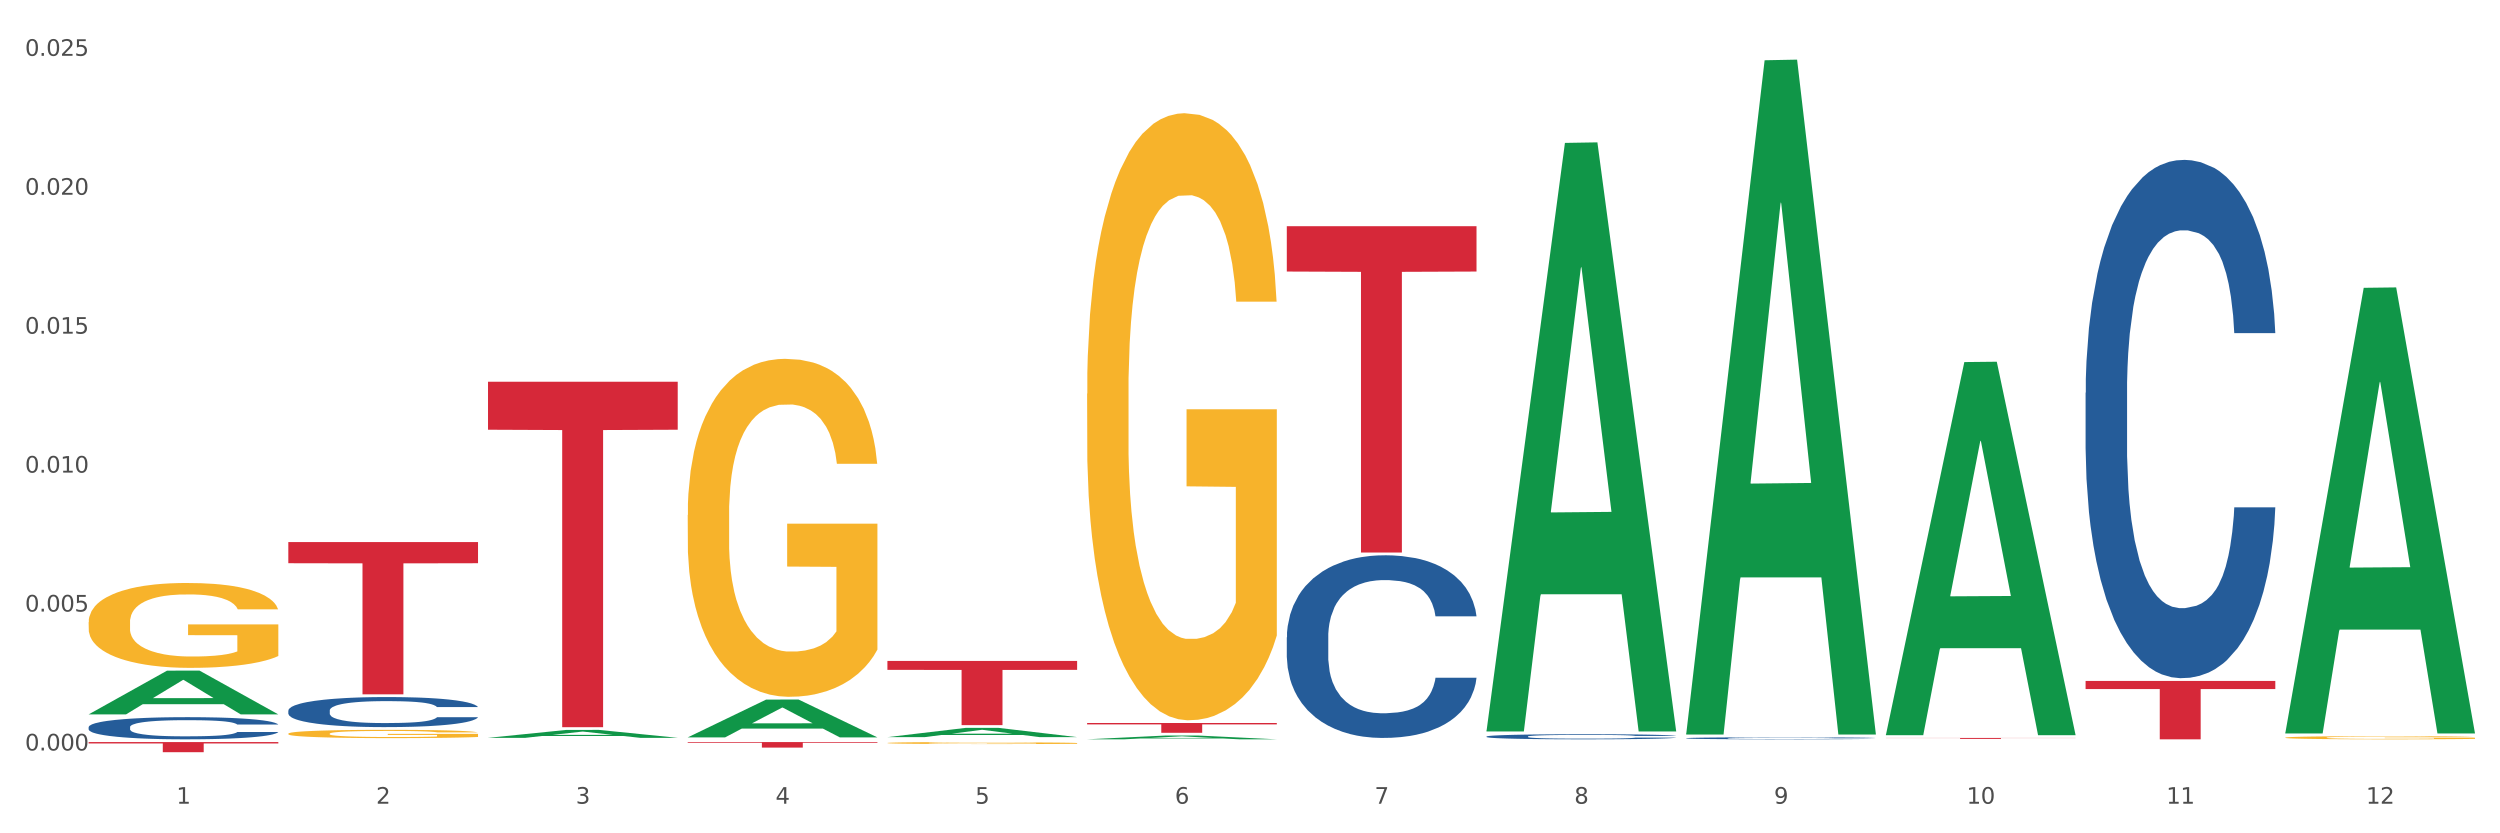
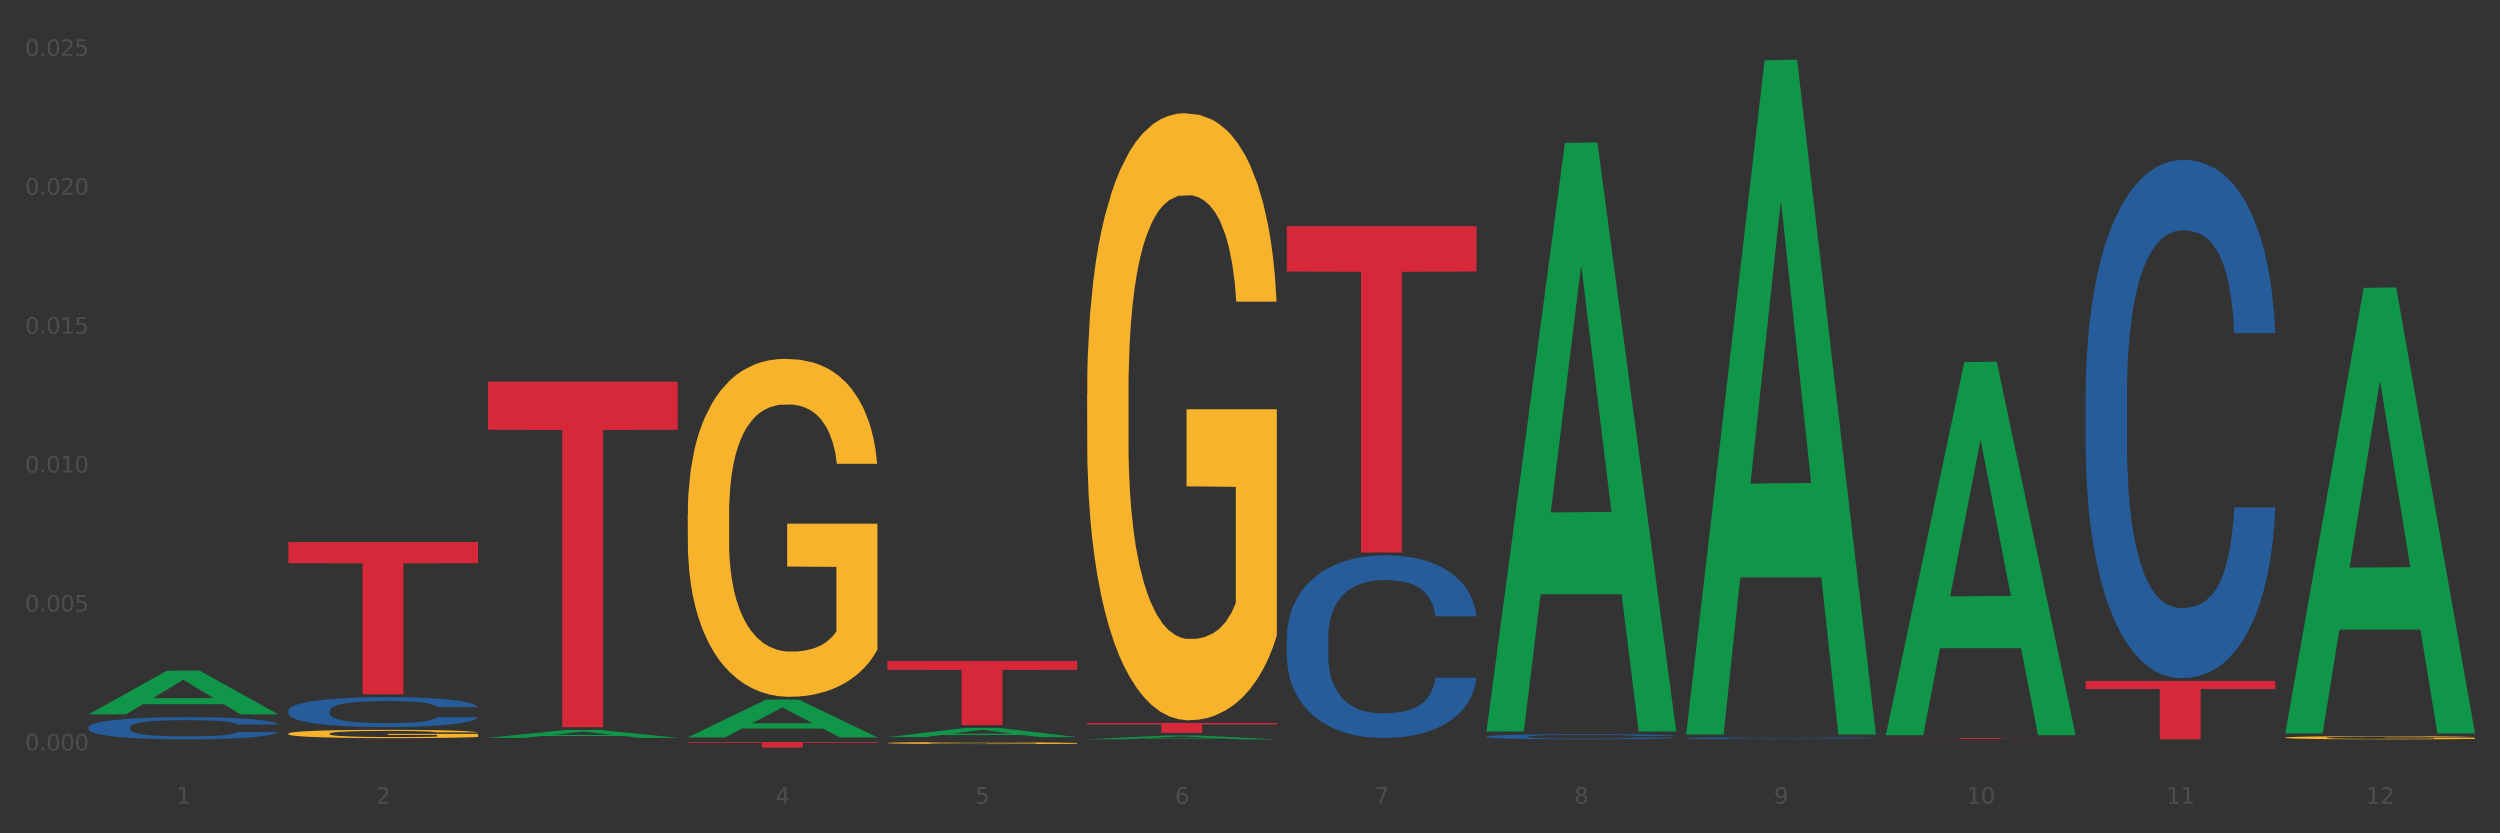
<svg xmlns="http://www.w3.org/2000/svg" xmlns:xlink="http://www.w3.org/1999/xlink" width="1080pt" height="360pt" viewBox="0 0 1080 360" version="1.1">
  <rect x="0" y="0" width="1080" height="360" fill="#333333" stroke="none" />
  <defs>
    <style type="text/css">*{stroke-linejoin: round; stroke-linecap: butt}</style>
  </defs>
  <g id="figure_1">
    <g id="patch_1">
-       <path d="M 0 360  L 1080 360  L 1080 0  L 0 0  z " style="fill: #ffffff; stroke: #ffffff; stroke-linejoin: miter" />
-     </g>
+       </g>
    <g id="axes_1">
      <g id="matplotlib.axis_1">
        <g id="xtick_1">
          <g id="text_1">
            <g style="fill: #4d4d4d" transform="translate(76.207 347.204) scale(0.096 -0.096)">
              <defs>
                <path id="DejaVuSans-31" d="M 794 531  L 1825 531  L 1825 4091  L 703 3866  L 703 4441  L 1819 4666  L 2450 4666  L 2450 531  L 3481 531  L 3481 0  L 794 0  L 794 531  z " transform="scale(0.016)" />
              </defs>
              <use xlink:href="#DejaVuSans-31" />
            </g>
          </g>
        </g>
        <g id="xtick_2">
          <g id="text_2">
            <g style="fill: #4d4d4d" transform="translate(162.476 347.204) scale(0.096 -0.096)">
              <defs>
                <path id="DejaVuSans-32" d="M 1228 531  L 3431 531  L 3431 0  L 469 0  L 469 531  Q 828 903 1448 1529  Q 2069 2156 2228 2338  Q 2531 2678 2651 2914  Q 2772 3150 2772 3378  Q 2772 3750 2511 3984  Q 2250 4219 1831 4219  Q 1534 4219 1204 4116  Q 875 4013 500 3803  L 500 4441  Q 881 4594 1212 4672  Q 1544 4750 1819 4750  Q 2544 4750 2975 4387  Q 3406 4025 3406 3419  Q 3406 3131 3298 2873  Q 3191 2616 2906 2266  Q 2828 2175 2409 1742  Q 1991 1309 1228 531  z " transform="scale(0.016)" />
              </defs>
              <use xlink:href="#DejaVuSans-32" />
            </g>
          </g>
        </g>
        <g id="xtick_3">
          <g id="text_3">
            <g style="fill: #4d4d4d" transform="translate(248.745 347.204) scale(0.096 -0.096)">
              <defs>
-                 <path id="DejaVuSans-33" d="M 2597 2516  Q 3050 2419 3304 2112  Q 3559 1806 3559 1356  Q 3559 666 3084 287  Q 2609 -91 1734 -91  Q 1441 -91 1130 -33  Q 819 25 488 141  L 488 750  Q 750 597 1062 519  Q 1375 441 1716 441  Q 2309 441 2620 675  Q 2931 909 2931 1356  Q 2931 1769 2642 2001  Q 2353 2234 1838 2234  L 1294 2234  L 1294 2753  L 1863 2753  Q 2328 2753 2575 2939  Q 2822 3125 2822 3475  Q 2822 3834 2567 4026  Q 2313 4219 1838 4219  Q 1578 4219 1281 4162  Q 984 4106 628 3988  L 628 4550  Q 988 4650 1302 4700  Q 1616 4750 1894 4750  Q 2613 4750 3031 4423  Q 3450 4097 3450 3541  Q 3450 3153 3228 2886  Q 3006 2619 2597 2516  z " transform="scale(0.016)" />
-               </defs>
+                 </defs>
              <use xlink:href="#DejaVuSans-33" />
            </g>
          </g>
        </g>
        <g id="xtick_4">
          <g id="text_4">
            <g style="fill: #4d4d4d" transform="translate(335.014 347.204) scale(0.096 -0.096)">
              <defs>
                <path id="DejaVuSans-34" d="M 2419 4116  L 825 1625  L 2419 1625  L 2419 4116  z M 2253 4666  L 3047 4666  L 3047 1625  L 3713 1625  L 3713 1100  L 3047 1100  L 3047 0  L 2419 0  L 2419 1100  L 313 1100  L 313 1709  L 2253 4666  z " transform="scale(0.016)" />
              </defs>
              <use xlink:href="#DejaVuSans-34" />
            </g>
          </g>
        </g>
        <g id="xtick_5">
          <g id="text_5">
            <g style="fill: #4d4d4d" transform="translate(421.284 347.204) scale(0.096 -0.096)">
              <defs>
                <path id="DejaVuSans-35" d="M 691 4666  L 3169 4666  L 3169 4134  L 1269 4134  L 1269 2991  Q 1406 3038 1543 3061  Q 1681 3084 1819 3084  Q 2600 3084 3056 2656  Q 3513 2228 3513 1497  Q 3513 744 3044 326  Q 2575 -91 1722 -91  Q 1428 -91 1123 -41  Q 819 9 494 109  L 494 744  Q 775 591 1075 516  Q 1375 441 1709 441  Q 2250 441 2565 725  Q 2881 1009 2881 1497  Q 2881 1984 2565 2268  Q 2250 2553 1709 2553  Q 1456 2553 1204 2497  Q 953 2441 691 2322  L 691 4666  z " transform="scale(0.016)" />
              </defs>
              <use xlink:href="#DejaVuSans-35" />
            </g>
          </g>
        </g>
        <g id="xtick_6">
          <g id="text_6">
            <g style="fill: #4d4d4d" transform="translate(507.553 347.204) scale(0.096 -0.096)">
              <defs>
                <path id="DejaVuSans-36" d="M 2113 2584  Q 1688 2584 1439 2293  Q 1191 2003 1191 1497  Q 1191 994 1439 701  Q 1688 409 2113 409  Q 2538 409 2786 701  Q 3034 994 3034 1497  Q 3034 2003 2786 2293  Q 2538 2584 2113 2584  z M 3366 4563  L 3366 3988  Q 3128 4100 2886 4159  Q 2644 4219 2406 4219  Q 1781 4219 1451 3797  Q 1122 3375 1075 2522  Q 1259 2794 1537 2939  Q 1816 3084 2150 3084  Q 2853 3084 3261 2657  Q 3669 2231 3669 1497  Q 3669 778 3244 343  Q 2819 -91 2113 -91  Q 1303 -91 875 529  Q 447 1150 447 2328  Q 447 3434 972 4092  Q 1497 4750 2381 4750  Q 2619 4750 2861 4703  Q 3103 4656 3366 4563  z " transform="scale(0.016)" />
              </defs>
              <use xlink:href="#DejaVuSans-36" />
            </g>
          </g>
        </g>
        <g id="xtick_7">
          <g id="text_7">
            <g style="fill: #4d4d4d" transform="translate(593.822 347.204) scale(0.096 -0.096)">
              <defs>
                <path id="DejaVuSans-37" d="M 525 4666  L 3525 4666  L 3525 4397  L 1831 0  L 1172 0  L 2766 4134  L 525 4134  L 525 4666  z " transform="scale(0.016)" />
              </defs>
              <use xlink:href="#DejaVuSans-37" />
            </g>
          </g>
        </g>
        <g id="xtick_8">
          <g id="text_8">
            <g style="fill: #4d4d4d" transform="translate(680.091 347.204) scale(0.096 -0.096)">
              <defs>
                <path id="DejaVuSans-38" d="M 2034 2216  Q 1584 2216 1326 1975  Q 1069 1734 1069 1313  Q 1069 891 1326 650  Q 1584 409 2034 409  Q 2484 409 2743 651  Q 3003 894 3003 1313  Q 3003 1734 2745 1975  Q 2488 2216 2034 2216  z M 1403 2484  Q 997 2584 770 2862  Q 544 3141 544 3541  Q 544 4100 942 4425  Q 1341 4750 2034 4750  Q 2731 4750 3128 4425  Q 3525 4100 3525 3541  Q 3525 3141 3298 2862  Q 3072 2584 2669 2484  Q 3125 2378 3379 2068  Q 3634 1759 3634 1313  Q 3634 634 3220 271  Q 2806 -91 2034 -91  Q 1263 -91 848 271  Q 434 634 434 1313  Q 434 1759 690 2068  Q 947 2378 1403 2484  z M 1172 3481  Q 1172 3119 1398 2916  Q 1625 2713 2034 2713  Q 2441 2713 2670 2916  Q 2900 3119 2900 3481  Q 2900 3844 2670 4047  Q 2441 4250 2034 4250  Q 1625 4250 1398 4047  Q 1172 3844 1172 3481  z " transform="scale(0.016)" />
              </defs>
              <use xlink:href="#DejaVuSans-38" />
            </g>
          </g>
        </g>
        <g id="xtick_9">
          <g id="text_9">
            <g style="fill: #4d4d4d" transform="translate(766.361 347.204) scale(0.096 -0.096)">
              <defs>
                <path id="DejaVuSans-39" d="M 703 97  L 703 672  Q 941 559 1184 500  Q 1428 441 1663 441  Q 2288 441 2617 861  Q 2947 1281 2994 2138  Q 2813 1869 2534 1725  Q 2256 1581 1919 1581  Q 1219 1581 811 2004  Q 403 2428 403 3163  Q 403 3881 828 4315  Q 1253 4750 1959 4750  Q 2769 4750 3195 4129  Q 3622 3509 3622 2328  Q 3622 1225 3098 567  Q 2575 -91 1691 -91  Q 1453 -91 1209 -44  Q 966 3 703 97  z M 1959 2075  Q 2384 2075 2632 2365  Q 2881 2656 2881 3163  Q 2881 3666 2632 3958  Q 2384 4250 1959 4250  Q 1534 4250 1286 3958  Q 1038 3666 1038 3163  Q 1038 2656 1286 2365  Q 1534 2075 1959 2075  z " transform="scale(0.016)" />
              </defs>
              <use xlink:href="#DejaVuSans-39" />
            </g>
          </g>
        </g>
        <g id="xtick_10">
          <g id="text_10">
            <g style="fill: #4d4d4d" transform="translate(849.576 347.204) scale(0.096 -0.096)">
              <defs>
                <path id="DejaVuSans-30" d="M 2034 4250  Q 1547 4250 1301 3770  Q 1056 3291 1056 2328  Q 1056 1369 1301 889  Q 1547 409 2034 409  Q 2525 409 2770 889  Q 3016 1369 3016 2328  Q 3016 3291 2770 3770  Q 2525 4250 2034 4250  z M 2034 4750  Q 2819 4750 3233 4129  Q 3647 3509 3647 2328  Q 3647 1150 3233 529  Q 2819 -91 2034 -91  Q 1250 -91 836 529  Q 422 1150 422 2328  Q 422 3509 836 4129  Q 1250 4750 2034 4750  z " transform="scale(0.016)" />
              </defs>
              <use xlink:href="#DejaVuSans-31" />
              <use xlink:href="#DejaVuSans-30" transform="translate(63.623 0)" />
            </g>
          </g>
        </g>
        <g id="xtick_11">
          <g id="text_11">
            <g style="fill: #4d4d4d" transform="translate(935.845 347.204) scale(0.096 -0.096)">
              <use xlink:href="#DejaVuSans-31" />
              <use xlink:href="#DejaVuSans-31" transform="translate(63.623 0)" />
            </g>
          </g>
        </g>
        <g id="xtick_12">
          <g id="text_12">
            <g style="fill: #4d4d4d" transform="translate(1022.114 347.204) scale(0.096 -0.096)">
              <use xlink:href="#DejaVuSans-31" />
              <use xlink:href="#DejaVuSans-32" transform="translate(63.623 0)" />
            </g>
          </g>
        </g>
        <g id="xtick_13" />
        <g id="xtick_14" />
        <g id="xtick_15" />
        <g id="xtick_16" />
        <g id="xtick_17" />
        <g id="xtick_18" />
        <g id="xtick_19" />
        <g id="xtick_20" />
        <g id="xtick_21" />
        <g id="xtick_22" />
        <g id="xtick_23" />
      </g>
      <g id="matplotlib.axis_2">
        <g id="ytick_1">
          <g id="text_13">
            <g style="fill: #4d4d4d" transform="translate(10.8 324.21) scale(0.096 -0.096)">
              <defs>
                <path id="DejaVuSans-2e" d="M 684 794  L 1344 794  L 1344 0  L 684 0  L 684 794  z " transform="scale(0.016)" />
              </defs>
              <use xlink:href="#DejaVuSans-30" />
              <use xlink:href="#DejaVuSans-2e" transform="translate(63.623 0)" />
              <use xlink:href="#DejaVuSans-30" transform="translate(95.41 0)" />
              <use xlink:href="#DejaVuSans-30" transform="translate(159.033 0)" />
              <use xlink:href="#DejaVuSans-30" transform="translate(222.656 0)" />
            </g>
          </g>
        </g>
        <g id="ytick_2">
          <g id="text_14">
            <g style="fill: #4d4d4d" transform="translate(10.8 264.192) scale(0.096 -0.096)">
              <use xlink:href="#DejaVuSans-30" />
              <use xlink:href="#DejaVuSans-2e" transform="translate(63.623 0)" />
              <use xlink:href="#DejaVuSans-30" transform="translate(95.41 0)" />
              <use xlink:href="#DejaVuSans-30" transform="translate(159.033 0)" />
              <use xlink:href="#DejaVuSans-35" transform="translate(222.656 0)" />
            </g>
          </g>
        </g>
        <g id="ytick_3">
          <g id="text_15">
            <g style="fill: #4d4d4d" transform="translate(10.8 204.174) scale(0.096 -0.096)">
              <use xlink:href="#DejaVuSans-30" />
              <use xlink:href="#DejaVuSans-2e" transform="translate(63.623 0)" />
              <use xlink:href="#DejaVuSans-30" transform="translate(95.41 0)" />
              <use xlink:href="#DejaVuSans-31" transform="translate(159.033 0)" />
              <use xlink:href="#DejaVuSans-30" transform="translate(222.656 0)" />
            </g>
          </g>
        </g>
        <g id="ytick_4">
          <g id="text_16">
            <g style="fill: #4d4d4d" transform="translate(10.8 144.155) scale(0.096 -0.096)">
              <use xlink:href="#DejaVuSans-30" />
              <use xlink:href="#DejaVuSans-2e" transform="translate(63.623 0)" />
              <use xlink:href="#DejaVuSans-30" transform="translate(95.41 0)" />
              <use xlink:href="#DejaVuSans-31" transform="translate(159.033 0)" />
              <use xlink:href="#DejaVuSans-35" transform="translate(222.656 0)" />
            </g>
          </g>
        </g>
        <g id="ytick_5">
          <g id="text_17">
            <g style="fill: #4d4d4d" transform="translate(10.8 84.137) scale(0.096 -0.096)">
              <use xlink:href="#DejaVuSans-30" />
              <use xlink:href="#DejaVuSans-2e" transform="translate(63.623 0)" />
              <use xlink:href="#DejaVuSans-30" transform="translate(95.41 0)" />
              <use xlink:href="#DejaVuSans-32" transform="translate(159.033 0)" />
              <use xlink:href="#DejaVuSans-30" transform="translate(222.656 0)" />
            </g>
          </g>
        </g>
        <g id="ytick_6">
          <g id="text_18">
            <g style="fill: #4d4d4d" transform="translate(10.8 24.118) scale(0.096 -0.096)">
              <use xlink:href="#DejaVuSans-30" />
              <use xlink:href="#DejaVuSans-2e" transform="translate(63.623 0)" />
              <use xlink:href="#DejaVuSans-30" transform="translate(95.41 0)" />
              <use xlink:href="#DejaVuSans-32" transform="translate(159.033 0)" />
              <use xlink:href="#DejaVuSans-35" transform="translate(222.656 0)" />
            </g>
          </g>
        </g>
        <g id="ytick_7" />
        <g id="ytick_8" />
        <g id="ytick_9" />
        <g id="ytick_10" />
        <g id="ytick_11" />
      </g>
      <g id="PolyCollection_1">
        <path d="M 38.283 308.598  L 38.367 308.58  L 72.164 289.718  L 86.189 289.7  L 120.239 308.634  L 104.017 308.634  L 96.666 304.225  L 61.771 304.225  L 61.518 304.296  L 54.421 308.634  L 38.283 308.634  L 38.283 308.598  L 66.165 301.594  L 92.272 301.576  L 79.345 293.736  L 79.176 293.7  L 79.007 293.753  L 66.08 301.576  L 66.165 301.594  L 38.283 308.598  z " clip-path="url(#p0792d6c8a7)" style="fill: #109648" />
        <path d="M 383.36 320.963  L 383.457 320.962  L 383.457 320.933  L 383.65 320.909  L 384.618 320.85  L 386.069 320.801  L 387.133 320.775  L 388.198 320.753  L 389.456 320.732  L 391.004 320.71  L 393.81 320.678  L 395.552 320.661  L 397.68 320.644  L 401.551 320.618  L 404.357 320.604  L 407.26 320.592  L 412.001 320.578  L 415.097 320.572  L 418.387 320.567  L 422.354 320.564  L 425.354 320.563  L 431.933 320.565  L 437.545 320.573  L 440.255 320.578  L 443.738 320.588  L 445.577 320.594  L 448.576 320.606  L 451.672 320.623  L 453.801 320.637  L 456.994 320.664  L 459.413 320.691  L 461.639 320.724  L 462.8 320.747  L 463.671 320.768  L 464.445 320.793  L 465.219 320.832  L 447.802 320.832  L 447.125 320.804  L 446.06 320.778  L 444.512 320.753  L 443.158 320.737  L 440.835 320.717  L 438.707 320.704  L 436.481 320.695  L 433.772 320.687  L 431.643 320.683  L 428.644 320.68  L 422.741 320.681  L 418.774 320.687  L 416.065 320.695  L 414.323 320.702  L 412.775 320.71  L 411.033 320.721  L 409.001 320.738  L 407.55 320.753  L 406.098 320.772  L 404.937 320.791  L 403.873 320.813  L 403.002 320.836  L 402.325 320.861  L 401.744 320.891  L 401.26 320.941  L 401.26 321.049  L 401.454 321.073  L 401.938 321.106  L 402.518 321.13  L 403.486 321.159  L 404.357 321.179  L 406.002 321.208  L 407.84 321.231  L 409.292 321.246  L 410.743 321.259  L 413.259 321.276  L 416.065 321.29  L 418.484 321.299  L 421.774 321.307  L 423.999 321.31  L 425.934 321.312  L 430.675 321.312  L 434.062 321.309  L 437.836 321.304  L 440.739 321.297  L 443.158 321.288  L 445.867 321.274  L 447.608 321.26  L 447.608 321.095  L 426.321 321.095  L 426.321 320.985  L 465.316 320.985  L 465.316 321.307  L 463.671 321.324  L 461.832 321.339  L 459.897 321.352  L 456.994 321.369  L 453.511 321.384  L 450.415 321.396  L 447.125 321.405  L 443.254 321.414  L 438.223 321.422  L 435.126 321.425  L 431.256 321.427  L 426.708 321.428  L 422.741 321.426  L 418.871 321.422  L 414.807 321.415  L 410.84 321.405  L 407.84 321.395  L 404.841 321.382  L 401.647 321.366  L 399.132 321.35  L 397.197 321.335  L 395.068 321.317  L 392.746 321.294  L 391.004 321.272  L 389.456 321.25  L 387.811 321.222  L 386.65 321.197  L 385.489 321.166  L 384.811 321.144  L 384.037 321.108  L 383.457 321.058  L 383.36 320.963  z " clip-path="url(#p0792d6c8a7)" style="fill: #f7b32b" />
        <path d="M 987.244 318.654  L 987.341 318.653  L 987.341 318.608  L 987.535 318.57  L 988.502 318.477  L 989.954 318.4  L 991.018 318.36  L 992.082 318.326  L 993.34 318.293  L 994.888 318.258  L 997.694 318.207  L 999.436 318.181  L 1001.565 318.154  L 1005.435 318.114  L 1008.241 318.092  L 1011.144 318.073  L 1015.885 318.051  L 1018.982 318.041  L 1022.271 318.034  L 1026.239 318.029  L 1029.238 318.028  L 1035.818 318.031  L 1041.43 318.042  L 1044.139 318.051  L 1047.623 318.066  L 1049.461 318.076  L 1052.461 318.096  L 1055.557 318.122  L 1057.686 318.144  L 1060.879 318.186  L 1063.298 318.228  L 1065.523 318.28  L 1066.684 318.316  L 1067.555 318.35  L 1068.329 318.388  L 1069.103 318.449  L 1051.686 318.449  L 1051.009 318.405  L 1049.945 318.364  L 1048.397 318.325  L 1047.042 318.3  L 1044.72 318.269  L 1042.591 318.249  L 1040.366 318.234  L 1037.656 318.222  L 1035.528 318.216  L 1032.528 318.211  L 1026.626 318.212  L 1022.658 318.222  L 1019.949 318.234  L 1018.207 318.246  L 1016.659 318.258  L 1014.918 318.275  L 1012.886 318.301  L 1011.434 318.325  L 1009.983 318.355  L 1008.822 318.384  L 1007.757 318.419  L 1006.887 318.456  L 1006.209 318.495  L 1005.629 318.542  L 1005.145 318.62  L 1005.145 318.789  L 1005.338 318.828  L 1005.822 318.878  L 1006.403 318.917  L 1007.37 318.963  L 1008.241 318.994  L 1009.886 319.038  L 1011.725 319.075  L 1013.176 319.099  L 1014.627 319.119  L 1017.143 319.146  L 1019.949 319.168  L 1022.368 319.182  L 1025.658 319.194  L 1027.883 319.199  L 1029.819 319.202  L 1034.56 319.202  L 1037.947 319.198  L 1041.72 319.189  L 1044.623 319.178  L 1047.042 319.165  L 1049.751 319.142  L 1051.493 319.121  L 1051.493 318.862  L 1030.206 318.861  L 1030.206 318.689  L 1069.2 318.689  L 1069.2 319.194  L 1067.555 319.22  L 1065.717 319.244  L 1063.781 319.265  L 1060.879 319.291  L 1057.395 319.316  L 1054.299 319.333  L 1051.009 319.348  L 1047.139 319.362  L 1042.107 319.374  L 1039.011 319.379  L 1035.14 319.383  L 1030.593 319.384  L 1026.626 319.381  L 1022.755 319.375  L 1018.691 319.364  L 1014.724 319.348  L 1011.725 319.332  L 1008.725 319.312  L 1005.532 319.286  L 1003.016 319.261  L 1001.081 319.239  L 998.952 319.21  L 996.63 319.173  L 994.888 319.14  L 993.34 319.105  L 991.695 319.061  L 990.534 319.022  L 989.373 318.974  L 988.696 318.938  L 987.922 318.882  L 987.341 318.804  L 987.244 318.654  z " clip-path="url(#p0792d6c8a7)" style="fill: #f7b32b" />
        <path d="M 900.975 294.16  L 982.931 294.16  L 982.931 297.665  L 950.692 297.689  L 950.692 319.384  L 933.019 319.384  L 933.019 297.689  L 900.975 297.665  L 900.975 294.183  L 900.975 294.16  z " clip-path="url(#p0792d6c8a7)" style="fill: #d62839" />
        <path d="M 814.706 318.787  L 896.662 318.787  L 896.662 318.845  L 864.423 318.845  L 864.423 319.205  L 846.75 319.205  L 846.75 318.845  L 814.706 318.845  L 814.706 318.787  L 814.706 318.787  z " clip-path="url(#p0792d6c8a7)" style="fill: #d62839" />
        <path d="M 555.898 97.714  L 637.854 97.714  L 637.854 117.306  L 605.615 117.439  L 605.615 238.699  L 587.943 238.699  L 587.943 117.439  L 555.898 117.306  L 555.898 97.846  L 555.898 97.714  z " clip-path="url(#p0792d6c8a7)" style="fill: #d62839" />
        <path d="M 469.629 312.348  L 551.585 312.348  L 551.585 312.935  L 519.346 312.939  L 519.346 316.569  L 501.673 316.569  L 501.673 312.939  L 469.629 312.935  L 469.629 312.352  L 469.629 312.348  z " clip-path="url(#p0792d6c8a7)" style="fill: #d62839" />
        <path d="M 383.36 285.531  L 465.316 285.531  L 465.316 289.384  L 433.077 289.41  L 433.077 313.254  L 415.404 313.254  L 415.404 289.41  L 383.36 289.384  L 383.36 285.557  L 383.36 285.531  z " clip-path="url(#p0792d6c8a7)" style="fill: #d62839" />
        <path d="M 297.091 320.563  L 379.046 320.563  L 379.046 320.895  L 346.808 320.898  L 346.808 322.955  L 329.135 322.955  L 329.135 320.898  L 297.091 320.895  L 297.091 320.565  L 297.091 320.563  z " clip-path="url(#p0792d6c8a7)" style="fill: #d62839" />
        <path d="M 297.091 222.485  L 297.187 222.351  L 297.187 217.551  L 297.381 213.417  L 298.348 203.416  L 299.8 195.149  L 300.864 190.748  L 301.929 187.148  L 303.186 183.547  L 304.735 179.814  L 307.541 174.347  L 309.282 171.546  L 311.411 168.613  L 315.282 164.346  L 318.088 161.945  L 320.99 159.945  L 325.732 157.545  L 328.828 156.478  L 332.118 155.678  L 336.085 155.145  L 339.084 155.011  L 345.664 155.411  L 351.276 156.612  L 353.986 157.545  L 357.469 159.145  L 359.307 160.212  L 362.307 162.345  L 365.403 165.146  L 367.532 167.546  L 370.725 172.08  L 373.144 176.613  L 375.369 182.214  L 376.531 186.081  L 377.401 189.681  L 378.176 193.815  L 378.95 200.349  L 361.533 200.349  L 360.855 195.682  L 359.791 191.282  L 358.243 187.014  L 356.888 184.348  L 354.566 181.014  L 352.437 178.88  L 350.212 177.28  L 347.503 175.947  L 345.374 175.28  L 342.374 174.747  L 336.472 174.88  L 332.505 175.947  L 329.796 177.28  L 328.054 178.48  L 326.506 179.814  L 324.764 181.681  L 322.732 184.481  L 321.281 187.014  L 319.829 190.215  L 318.668 193.415  L 317.604 197.149  L 316.733 201.149  L 316.056 205.283  L 315.475 210.35  L 314.991 218.751  L 314.991 237.019  L 315.185 241.153  L 315.669 246.62  L 316.249 250.754  L 317.217 255.688  L 318.088 259.021  L 319.732 263.822  L 321.571 267.822  L 323.022 270.356  L 324.474 272.489  L 326.989 275.423  L 329.796 277.823  L 332.215 279.29  L 335.504 280.623  L 337.73 281.157  L 339.665 281.424  L 344.406 281.424  L 347.793 281.024  L 351.567 280.09  L 354.469 278.89  L 356.888 277.423  L 359.598 275.023  L 361.339 272.756  L 361.339 244.887  L 340.052 244.753  L 340.052 226.218  L 379.046 226.218  L 379.046 280.623  L 377.401 283.424  L 375.563 285.957  L 373.628 288.224  L 370.725 291.025  L 367.242 293.691  L 364.145 295.558  L 360.855 297.158  L 356.985 298.625  L 351.954 299.959  L 348.857 300.492  L 344.987 300.892  L 340.439 301.025  L 336.472 300.759  L 332.602 300.092  L 328.538 298.892  L 324.57 297.158  L 321.571 295.425  L 318.571 293.291  L 315.378 290.491  L 312.863 287.824  L 310.927 285.424  L 308.799 282.357  L 306.476 278.357  L 304.735 274.756  L 303.186 271.023  L 301.542 266.222  L 300.38 262.088  L 299.219 256.888  L 298.542 253.021  L 297.768 247.02  L 297.187 238.619  L 297.091 222.485  z " clip-path="url(#p0792d6c8a7)" style="fill: #f7b32b" />
        <path d="M 210.821 164.904  L 292.777 164.904  L 292.777 185.642  L 260.539 185.782  L 260.539 314.137  L 242.866 314.137  L 242.866 185.782  L 210.821 185.642  L 210.821 165.044  L 210.821 164.904  z " clip-path="url(#p0792d6c8a7)" style="fill: #d62839" />
-         <path d="M 38.283 320.563  L 120.239 320.563  L 120.239 321.173  L 88 321.177  L 88 324.95  L 70.327 324.95  L 70.327 321.177  L 38.283 321.173  L 38.283 320.567  L 38.283 320.563  z " clip-path="url(#p0792d6c8a7)" style="fill: #d62839" />
        <path d="M 38.283 314.113  L 38.38 314.104  L 38.38 313.86  L 38.67 313.528  L 39.736 312.916  L 41.092 312.453  L 43.417 311.911  L 44.677 311.683  L 46.324 311.43  L 49.714 311.019  L 53.589 310.669  L 56.302 310.477  L 58.336 310.355  L 62.889 310.136  L 65.505 310.04  L 68.217 309.961  L 70.542 309.909  L 74.417 309.848  L 77.517 309.822  L 81.101 309.813  L 84.105 309.822  L 88.076 309.857  L 93.889 309.961  L 96.117 310.023  L 99.12 310.128  L 102.22 310.267  L 104.739 310.407  L 107.645 310.608  L 110.648 310.87  L 113.554 311.203  L 115.589 311.509  L 117.236 311.832  L 118.689 312.225  L 119.754 312.654  L 120.239 313.012  L 102.511 313.012  L 102.026 312.689  L 101.058 312.339  L 100.089 312.103  L 99.023 311.911  L 97.376 311.692  L 95.923 311.552  L 93.501 311.386  L 91.273 311.281  L 89.433 311.22  L 87.205 311.168  L 82.458 311.115  L 79.067 311.115  L 76.936 311.133  L 74.32 311.176  L 72.092 311.238  L 69.477 311.342  L 67.442 311.456  L 65.408 311.605  L 64.245 311.71  L 62.502 311.902  L 61.339 312.059  L 59.789 312.33  L 58.917 312.522  L 57.367 313.021  L 56.689 313.388  L 56.399 313.641  L 56.205 313.921  L 56.205 315.284  L 56.786 315.896  L 57.27 316.159  L 58.045 316.456  L 59.498 316.84  L 61.63 317.216  L 63.858 317.487  L 65.698 317.653  L 67.442 317.776  L 69.186 317.872  L 71.317 317.959  L 73.061 318.012  L 75.677 318.064  L 78.776 318.09  L 81.198 318.09  L 86.139 318.047  L 88.367 318.003  L 90.498 317.942  L 92.823 317.845  L 94.664 317.741  L 95.73 317.662  L 97.473 317.496  L 98.83 317.321  L 99.992 317.12  L 100.767 316.945  L 101.639 316.683  L 102.317 316.386  L 102.511 316.228  L 120.239 316.228  L 119.851 316.543  L 119.173 316.849  L 117.817 317.26  L 116.751 317.496  L 115.104 317.784  L 113.361 318.029  L 110.939 318.3  L 108.711 318.501  L 106.386 318.676  L 103.867 318.833  L 99.314 319.052  L 97.667 319.113  L 94.18 319.218  L 91.467 319.279  L 87.495 319.34  L 83.426 319.375  L 79.164 319.384  L 75.386 319.366  L 71.22 319.314  L 68.605 319.261  L 65.698 319.183  L 62.308 319.06  L 59.111 318.912  L 56.108 318.737  L 53.299 318.536  L 50.683 318.309  L 47.292 317.933  L 44.774 317.566  L 42.933 317.225  L 41.674 316.936  L 40.414 316.569  L 39.736 316.316  L 38.67 315.704  L 38.283 315.136  L 38.283 314.113  z " clip-path="url(#p0792d6c8a7)" style="fill: #255c99" />
-         <path d="M 38.283 268.795  L 38.38 268.762  L 38.38 267.556  L 38.573 266.518  L 39.541 264.006  L 40.992 261.93  L 42.057 260.825  L 43.121 259.921  L 44.379 259.016  L 45.927 258.079  L 48.733 256.706  L 50.475 256.002  L 52.603 255.266  L 56.474 254.194  L 59.28 253.591  L 62.183 253.089  L 66.924 252.486  L 70.02 252.218  L 73.31 252.017  L 77.277 251.883  L 80.277 251.85  L 86.857 251.95  L 92.469 252.251  L 95.178 252.486  L 98.661 252.888  L 100.5 253.156  L 103.499 253.691  L 106.596 254.395  L 108.724 254.998  L 111.917 256.136  L 114.336 257.275  L 116.562 258.681  L 117.723 259.653  L 118.594 260.557  L 119.368 261.595  L 120.142 263.236  L 102.725 263.236  L 102.048 262.064  L 100.983 260.959  L 99.435 259.887  L 98.081 259.217  L 95.758 258.38  L 93.63 257.844  L 91.404 257.442  L 88.695 257.107  L 86.566 256.94  L 83.567 256.806  L 77.664 256.84  L 73.697 257.107  L 70.988 257.442  L 69.246 257.744  L 67.698 258.079  L 65.956 258.547  L 63.924 259.251  L 62.473 259.887  L 61.022 260.691  L 59.86 261.495  L 58.796 262.432  L 57.925 263.437  L 57.248 264.475  L 56.667 265.748  L 56.184 267.858  L 56.184 272.446  L 56.377 273.484  L 56.861 274.857  L 57.441 275.895  L 58.409 277.134  L 59.28 277.972  L 60.925 279.177  L 62.763 280.182  L 64.215 280.818  L 65.666 281.354  L 68.182 282.091  L 70.988 282.694  L 73.407 283.062  L 76.697 283.397  L 78.922 283.531  L 80.857 283.598  L 85.599 283.598  L 88.985 283.497  L 92.759 283.263  L 95.662 282.961  L 98.081 282.593  L 100.79 281.99  L 102.532 281.421  L 102.532 274.422  L 81.244 274.388  L 81.244 269.733  L 120.239 269.733  L 120.239 283.397  L 118.594 284.1  L 116.755 284.736  L 114.82 285.306  L 111.917 286.009  L 108.434 286.679  L 105.338 287.148  L 102.048 287.55  L 98.177 287.918  L 93.146 288.253  L 90.05 288.387  L 86.179 288.487  L 81.631 288.521  L 77.664 288.454  L 73.794 288.286  L 69.73 287.985  L 65.763 287.55  L 62.763 287.114  L 59.764 286.578  L 56.571 285.875  L 54.055 285.205  L 52.12 284.602  L 49.991 283.832  L 47.669 282.828  L 45.927 281.923  L 44.379 280.986  L 42.734 279.78  L 41.573 278.742  L 40.412 277.436  L 39.734 276.464  L 38.96 274.957  L 38.38 272.848  L 38.283 268.795  z " clip-path="url(#p0792d6c8a7)" style="fill: #f7b32b" />
        <path d="M 124.552 306.961  L 124.649 306.949  L 124.649 306.617  L 124.94 306.166  L 126.005 305.336  L 127.362 304.708  L 129.687 303.972  L 130.946 303.664  L 132.593 303.32  L 135.983 302.763  L 139.858 302.288  L 142.571 302.027  L 144.605 301.861  L 149.158 301.565  L 151.774 301.434  L 154.486 301.328  L 156.811 301.256  L 160.686 301.173  L 163.786 301.138  L 167.371 301.126  L 170.374 301.138  L 174.346 301.185  L 180.158 301.328  L 182.386 301.411  L 185.389 301.553  L 188.489 301.743  L 191.008 301.932  L 193.914 302.205  L 196.917 302.561  L 199.824 303.012  L 201.858 303.427  L 203.505 303.866  L 204.958 304.399  L 206.024 304.98  L 206.508 305.467  L 188.78 305.467  L 188.296 305.028  L 187.327 304.553  L 186.358 304.233  L 185.292 303.972  L 183.646 303.676  L 182.192 303.486  L 179.771 303.261  L 177.543 303.118  L 175.702 303.035  L 173.474 302.964  L 168.727 302.893  L 165.336 302.893  L 163.205 302.917  L 160.589 302.976  L 158.361 303.059  L 155.746 303.201  L 153.711 303.356  L 151.677 303.557  L 150.515 303.7  L 148.771 303.96  L 147.608 304.174  L 146.058 304.542  L 145.186 304.802  L 143.636 305.478  L 142.958 305.977  L 142.668 306.321  L 142.474 306.7  L 142.474 308.55  L 143.055 309.38  L 143.54 309.736  L 144.315 310.139  L 145.768 310.661  L 147.899 311.171  L 150.127 311.539  L 151.968 311.764  L 153.711 311.93  L 155.455 312.061  L 157.586 312.179  L 159.33 312.25  L 161.946 312.321  L 165.046 312.357  L 167.468 312.357  L 172.408 312.298  L 174.636 312.238  L 176.768 312.155  L 179.092 312.025  L 180.933 311.883  L 181.999 311.776  L 183.742 311.551  L 185.099 311.313  L 186.261 311.041  L 187.036 310.803  L 187.908 310.448  L 188.586 310.044  L 188.78 309.831  L 206.508 309.831  L 206.12 310.258  L 205.442 310.673  L 204.086 311.23  L 203.02 311.551  L 201.374 311.942  L 199.63 312.274  L 197.208 312.642  L 194.98 312.914  L 192.655 313.152  L 190.136 313.365  L 185.583 313.662  L 183.936 313.745  L 180.449 313.887  L 177.736 313.97  L 173.764 314.053  L 169.696 314.1  L 165.433 314.112  L 161.655 314.089  L 157.49 314.017  L 154.874 313.946  L 151.968 313.839  L 148.577 313.673  L 145.38 313.472  L 142.377 313.235  L 139.568 312.962  L 136.952 312.654  L 133.562 312.144  L 131.043 311.645  L 129.202 311.183  L 127.943 310.792  L 126.683 310.293  L 126.005 309.95  L 124.94 309.119  L 124.552 308.349  L 124.552 306.961  z " clip-path="url(#p0792d6c8a7)" style="fill: #255c99" />
        <path d="M 555.898 275.336  L 555.995 275.264  L 555.995 273.246  L 556.286 270.507  L 557.351 265.462  L 558.708 261.643  L 561.033 257.175  L 562.292 255.301  L 563.939 253.211  L 567.329 249.824  L 571.204 246.941  L 573.917 245.356  L 575.951 244.347  L 580.504 242.545  L 583.12 241.752  L 585.832 241.104  L 588.157 240.671  L 592.032 240.167  L 595.132 239.951  L 598.717 239.879  L 601.72 239.951  L 605.692 240.239  L 611.504 241.104  L 613.732 241.608  L 616.735 242.473  L 619.835 243.626  L 622.354 244.779  L 625.26 246.437  L 628.263 248.599  L 631.17 251.337  L 633.204 253.86  L 634.851 256.526  L 636.304 259.769  L 637.37 263.3  L 637.854 266.255  L 620.126 266.255  L 619.642 263.589  L 618.673 260.706  L 617.704 258.76  L 616.638 257.175  L 614.992 255.373  L 613.538 254.22  L 611.117 252.851  L 608.889 251.986  L 607.048 251.481  L 604.82 251.049  L 600.073 250.617  L 596.682 250.617  L 594.551 250.761  L 591.936 251.121  L 589.707 251.626  L 587.092 252.49  L 585.057 253.427  L 583.023 254.652  L 581.861 255.517  L 580.117 257.103  L 578.954 258.4  L 577.404 260.634  L 576.532 262.219  L 574.982 266.327  L 574.304 269.354  L 574.014 271.444  L 573.82 273.75  L 573.82 284.993  L 574.401 290.037  L 574.886 292.199  L 575.661 294.65  L 577.114 297.821  L 579.245 300.92  L 581.473 303.154  L 583.314 304.523  L 585.057 305.532  L 586.801 306.325  L 588.932 307.045  L 590.676 307.478  L 593.292 307.91  L 596.392 308.126  L 598.814 308.126  L 603.754 307.766  L 605.982 307.406  L 608.114 306.901  L 610.439 306.108  L 612.279 305.244  L 613.345 304.595  L 615.088 303.226  L 616.445 301.784  L 617.607 300.127  L 618.382 298.685  L 619.254 296.523  L 619.932 294.073  L 620.126 292.776  L 637.854 292.776  L 637.466 295.37  L 636.788 297.893  L 635.432 301.28  L 634.366 303.226  L 632.72 305.604  L 630.976 307.622  L 628.554 309.856  L 626.326 311.513  L 624.001 312.955  L 621.482 314.252  L 616.929 316.054  L 615.282 316.558  L 611.795 317.423  L 609.082 317.927  L 605.11 318.432  L 601.042 318.72  L 596.779 318.792  L 593.001 318.648  L 588.836 318.216  L 586.22 317.783  L 583.314 317.135  L 579.923 316.126  L 576.726 314.901  L 573.723 313.459  L 570.914 311.802  L 568.298 309.928  L 564.908 306.829  L 562.389 303.802  L 560.548 300.992  L 559.289 298.613  L 558.029 295.587  L 557.351 293.497  L 556.286 288.452  L 555.898 283.768  L 555.898 275.336  z " clip-path="url(#p0792d6c8a7)" style="fill: #255c99" />
        <path d="M 642.167 318.17  L 642.264 318.168  L 642.264 318.112  L 642.555 318.035  L 643.621 317.894  L 644.977 317.787  L 647.302 317.663  L 648.561 317.61  L 650.208 317.552  L 653.599 317.457  L 657.474 317.377  L 660.186 317.332  L 662.22 317.304  L 666.774 317.254  L 669.389 317.232  L 672.102 317.214  L 674.427 317.202  L 678.302 317.188  L 681.402 317.181  L 684.986 317.179  L 687.989 317.181  L 691.961 317.19  L 697.773 317.214  L 700.001 317.228  L 703.005 317.252  L 706.105 317.284  L 708.623 317.316  L 711.53 317.363  L 714.533 317.423  L 717.439 317.5  L 719.473 317.57  L 721.12 317.644  L 722.573 317.735  L 723.639 317.834  L 724.123 317.916  L 706.395 317.916  L 705.911 317.842  L 704.942 317.761  L 703.973 317.707  L 702.908 317.663  L 701.261 317.612  L 699.808 317.58  L 697.386 317.542  L 695.158 317.518  L 693.317 317.504  L 691.089 317.491  L 686.342 317.479  L 682.952 317.479  L 680.82 317.483  L 678.205 317.494  L 675.977 317.508  L 673.361 317.532  L 671.327 317.558  L 669.292 317.592  L 668.13 317.616  L 666.386 317.661  L 665.224 317.697  L 663.674 317.759  L 662.802 317.804  L 661.252 317.918  L 660.574 318.003  L 660.283 318.061  L 660.089 318.126  L 660.089 318.44  L 660.67 318.581  L 661.155 318.641  L 661.93 318.709  L 663.383 318.798  L 665.514 318.885  L 667.742 318.947  L 669.583 318.985  L 671.327 319.013  L 673.07 319.036  L 675.202 319.056  L 676.945 319.068  L 679.561 319.08  L 682.661 319.086  L 685.083 319.086  L 690.023 319.076  L 692.252 319.066  L 694.383 319.052  L 696.708 319.03  L 698.548 319.005  L 699.614 318.987  L 701.358 318.949  L 702.714 318.909  L 703.876 318.862  L 704.651 318.822  L 705.523 318.762  L 706.201 318.693  L 706.395 318.657  L 724.123 318.657  L 723.736 318.73  L 723.058 318.8  L 721.701 318.895  L 720.636 318.949  L 718.989 319.015  L 717.245 319.072  L 714.823 319.134  L 712.595 319.18  L 710.27 319.221  L 707.751 319.257  L 703.198 319.307  L 701.551 319.321  L 698.064 319.346  L 695.351 319.36  L 691.38 319.374  L 687.311 319.382  L 683.048 319.384  L 679.27 319.38  L 675.105 319.368  L 672.489 319.356  L 669.583 319.338  L 666.192 319.309  L 662.995 319.275  L 659.992 319.235  L 657.183 319.189  L 654.567 319.136  L 651.177 319.05  L 648.658 318.965  L 646.817 318.887  L 645.558 318.82  L 644.299 318.736  L 643.621 318.677  L 642.555 318.536  L 642.167 318.405  L 642.167 318.17  z " clip-path="url(#p0792d6c8a7)" style="fill: #255c99" />
        <path d="M 728.437 318.898  L 728.534 318.898  L 728.534 318.875  L 728.824 318.844  L 729.89 318.788  L 731.246 318.745  L 733.571 318.696  L 734.83 318.675  L 736.477 318.651  L 739.868 318.613  L 743.743 318.581  L 746.455 318.563  L 748.49 318.552  L 753.043 318.532  L 755.658 318.523  L 758.371 318.516  L 760.696 318.511  L 764.571 318.506  L 767.671 318.503  L 771.255 318.502  L 774.258 318.503  L 778.23 318.506  L 784.043 318.516  L 786.271 318.522  L 789.274 318.531  L 792.374 318.544  L 794.892 318.557  L 797.799 318.576  L 800.802 318.6  L 803.708 318.63  L 805.742 318.658  L 807.389 318.688  L 808.842 318.724  L 809.908 318.764  L 810.392 318.797  L 792.664 318.797  L 792.18 318.767  L 791.211 318.735  L 790.243 318.713  L 789.177 318.696  L 787.53 318.675  L 786.077 318.663  L 783.655 318.647  L 781.427 318.638  L 779.586 318.632  L 777.358 318.627  L 772.611 318.622  L 769.221 318.622  L 767.09 318.624  L 764.474 318.628  L 762.246 318.634  L 759.63 318.643  L 757.596 318.654  L 755.561 318.667  L 754.399 318.677  L 752.655 318.695  L 751.493 318.709  L 749.943 318.734  L 749.071 318.752  L 747.521 318.798  L 746.843 318.832  L 746.552 318.855  L 746.358 318.881  L 746.358 319.006  L 746.94 319.063  L 747.424 319.087  L 748.199 319.114  L 749.652 319.15  L 751.783 319.184  L 754.011 319.209  L 755.852 319.224  L 757.596 319.236  L 759.34 319.245  L 761.471 319.253  L 763.215 319.257  L 765.83 319.262  L 768.93 319.265  L 771.352 319.265  L 776.293 319.261  L 778.521 319.257  L 780.652 319.251  L 782.977 319.242  L 784.818 319.232  L 785.883 319.225  L 787.627 319.21  L 788.983 319.194  L 790.146 319.175  L 790.921 319.159  L 791.793 319.135  L 792.471 319.108  L 792.664 319.093  L 810.392 319.093  L 810.005 319.122  L 809.327 319.15  L 807.971 319.188  L 806.905 319.21  L 805.258 319.236  L 803.514 319.259  L 801.092 319.284  L 798.864 319.303  L 796.539 319.319  L 794.021 319.333  L 789.468 319.353  L 787.821 319.359  L 784.333 319.369  L 781.621 319.374  L 777.649 319.38  L 773.58 319.383  L 769.318 319.384  L 765.54 319.382  L 761.374 319.377  L 758.758 319.373  L 755.852 319.365  L 752.461 319.354  L 749.265 319.34  L 746.262 319.324  L 743.452 319.306  L 740.837 319.285  L 737.446 319.25  L 734.927 319.216  L 733.087 319.185  L 731.827 319.158  L 730.568 319.125  L 729.89 319.101  L 728.824 319.045  L 728.437 318.993  L 728.437 318.898  z " clip-path="url(#p0792d6c8a7)" style="fill: #255c99" />
        <path d="M 900.975 169.675  L 901.072 169.47  L 901.072 163.745  L 901.363 155.974  L 902.428 141.66  L 903.784 130.822  L 906.109 118.144  L 907.369 112.828  L 909.016 106.897  L 912.406 97.287  L 916.281 89.107  L 918.994 84.608  L 921.028 81.746  L 925.581 76.633  L 928.197 74.384  L 930.909 72.544  L 933.234 71.317  L 937.109 69.885  L 940.209 69.272  L 943.794 69.067  L 946.797 69.272  L 950.768 70.09  L 956.581 72.544  L 958.809 73.975  L 961.812 76.429  L 964.912 79.701  L 967.431 82.972  L 970.337 87.676  L 973.34 93.81  L 976.246 101.581  L 978.281 108.738  L 979.928 116.304  L 981.381 125.506  L 982.446 135.526  L 982.931 143.91  L 965.203 143.91  L 964.718 136.344  L 963.75 128.164  L 962.781 122.643  L 961.715 118.144  L 960.068 113.032  L 958.615 109.76  L 956.193 105.875  L 953.965 103.421  L 952.125 101.99  L 949.897 100.763  L 945.15 99.536  L 941.759 99.536  L 939.628 99.945  L 937.012 100.967  L 934.784 102.399  L 932.169 104.853  L 930.134 107.511  L 928.1 110.987  L 926.937 113.441  L 925.194 117.94  L 924.031 121.62  L 922.481 127.96  L 921.609 132.458  L 920.059 144.114  L 919.381 152.702  L 919.091 158.633  L 918.897 165.176  L 918.897 197.076  L 919.478 211.39  L 919.962 217.525  L 920.737 224.477  L 922.191 233.475  L 924.322 242.268  L 926.55 248.607  L 928.391 252.492  L 930.134 255.355  L 931.878 257.604  L 934.009 259.649  L 935.753 260.876  L 938.369 262.103  L 941.469 262.716  L 943.89 262.716  L 948.831 261.694  L 951.059 260.672  L 953.19 259.24  L 955.515 256.991  L 957.356 254.537  L 958.422 252.697  L 960.165 248.811  L 961.522 244.722  L 962.684 240.018  L 963.459 235.929  L 964.331 229.794  L 965.009 222.841  L 965.203 219.161  L 982.931 219.161  L 982.543 226.522  L 981.865 233.679  L 980.509 243.29  L 979.443 248.811  L 977.796 255.559  L 976.053 261.285  L 973.631 267.624  L 971.403 272.327  L 969.078 276.417  L 966.559 280.098  L 962.006 285.21  L 960.359 286.641  L 956.872 289.095  L 954.159 290.527  L 950.187 291.958  L 946.119 292.776  L 941.856 292.98  L 938.078 292.571  L 933.912 291.345  L 931.297 290.118  L 928.391 288.277  L 925 285.414  L 921.803 281.938  L 918.8 277.848  L 915.991 273.145  L 913.375 267.829  L 909.984 259.036  L 907.466 250.447  L 905.625 242.472  L 904.366 235.724  L 903.106 227.136  L 902.428 221.206  L 901.363 206.891  L 900.975 193.6  L 900.975 169.675  z " clip-path="url(#p0792d6c8a7)" style="fill: #255c99" />
        <path d="M 124.552 234.171  L 206.508 234.171  L 206.508 243.312  L 174.269 243.374  L 174.269 299.947  L 156.597 299.947  L 156.597 243.374  L 124.552 243.312  L 124.552 234.233  L 124.552 234.171  z " clip-path="url(#p0792d6c8a7)" style="fill: #d62839" />
        <path d="M 124.552 316.946  L 124.649 316.943  L 124.649 316.825  L 124.842 316.724  L 125.81 316.479  L 127.261 316.276  L 128.326 316.168  L 129.39 316.08  L 130.648 315.991  L 132.196 315.9  L 135.002 315.766  L 136.744 315.697  L 138.873 315.625  L 142.743 315.52  L 145.549 315.462  L 148.452 315.412  L 153.193 315.354  L 156.289 315.327  L 159.579 315.308  L 163.546 315.295  L 166.546 315.291  L 173.126 315.301  L 178.738 315.331  L 181.447 315.354  L 184.93 315.393  L 186.769 315.419  L 189.768 315.471  L 192.865 315.54  L 194.994 315.599  L 198.187 315.71  L 200.606 315.821  L 202.831 315.959  L 203.992 316.053  L 204.863 316.142  L 205.637 316.243  L 206.411 316.403  L 188.994 316.403  L 188.317 316.289  L 187.253 316.181  L 185.705 316.076  L 184.35 316.011  L 182.028 315.929  L 179.899 315.877  L 177.673 315.838  L 174.964 315.805  L 172.835 315.789  L 169.836 315.775  L 163.934 315.779  L 159.966 315.805  L 157.257 315.838  L 155.515 315.867  L 153.967 315.9  L 152.226 315.945  L 150.194 316.014  L 148.742 316.076  L 147.291 316.155  L 146.13 316.233  L 145.065 316.325  L 144.194 316.423  L 143.517 316.524  L 142.937 316.649  L 142.453 316.855  L 142.453 317.303  L 142.646 317.404  L 143.13 317.538  L 143.711 317.639  L 144.678 317.76  L 145.549 317.842  L 147.194 317.96  L 149.032 318.058  L 150.484 318.12  L 151.935 318.172  L 154.451 318.244  L 157.257 318.303  L 159.676 318.339  L 162.966 318.372  L 165.191 318.385  L 167.127 318.391  L 171.868 318.391  L 175.254 318.382  L 179.028 318.359  L 181.931 318.329  L 184.35 318.293  L 187.059 318.235  L 188.801 318.179  L 188.801 317.495  L 167.514 317.492  L 167.514 317.038  L 206.508 317.038  L 206.508 318.372  L 204.863 318.441  L 203.025 318.503  L 201.089 318.558  L 198.187 318.627  L 194.703 318.692  L 191.607 318.738  L 188.317 318.777  L 184.447 318.813  L 179.415 318.846  L 176.319 318.859  L 172.448 318.869  L 167.901 318.872  L 163.934 318.866  L 160.063 318.849  L 155.999 318.82  L 152.032 318.777  L 149.032 318.735  L 146.033 318.683  L 142.84 318.614  L 140.324 318.548  L 138.389 318.49  L 136.26 318.414  L 133.938 318.316  L 132.196 318.228  L 130.648 318.136  L 129.003 318.019  L 127.842 317.917  L 126.681 317.79  L 126.004 317.695  L 125.23 317.548  L 124.649 317.342  L 124.552 316.946  z " clip-path="url(#p0792d6c8a7)" style="fill: #f7b32b" />
        <path d="M 469.629 170.094  L 469.726 169.854  L 469.726 161.232  L 469.919 153.807  L 470.887 135.843  L 472.338 120.993  L 473.403 113.089  L 474.467 106.622  L 475.725 100.155  L 477.273 93.449  L 480.079 83.628  L 481.821 78.599  L 483.95 73.329  L 487.82 65.665  L 490.626 61.353  L 493.529 57.761  L 498.27 53.449  L 501.366 51.533  L 504.656 50.096  L 508.623 49.138  L 511.623 48.899  L 518.203 49.617  L 523.815 51.773  L 526.524 53.449  L 530.007 56.324  L 531.846 58.24  L 534.845 62.072  L 537.942 67.102  L 540.07 71.413  L 543.263 79.557  L 545.682 87.7  L 547.908 97.76  L 549.069 104.706  L 549.94 111.173  L 550.714 118.598  L 551.488 130.334  L 534.071 130.334  L 533.394 121.951  L 532.33 114.047  L 530.781 106.382  L 529.427 101.592  L 527.104 95.604  L 524.976 91.772  L 522.75 88.898  L 520.041 86.503  L 517.912 85.305  L 514.913 84.347  L 509.01 84.586  L 505.043 86.503  L 502.334 88.898  L 500.592 91.053  L 499.044 93.449  L 497.302 96.802  L 495.27 101.832  L 493.819 106.382  L 492.368 112.131  L 491.207 117.879  L 490.142 124.586  L 489.271 131.771  L 488.594 139.196  L 488.013 148.298  L 487.53 163.387  L 487.53 196.201  L 487.723 203.626  L 488.207 213.446  L 488.788 220.871  L 489.755 229.733  L 490.626 235.721  L 492.271 244.344  L 494.109 251.529  L 495.561 256.08  L 497.012 259.912  L 499.528 265.182  L 502.334 269.493  L 504.753 272.128  L 508.043 274.523  L 510.268 275.481  L 512.203 275.96  L 516.945 275.96  L 520.331 275.241  L 524.105 273.565  L 527.008 271.409  L 529.427 268.774  L 532.136 264.463  L 533.878 260.391  L 533.878 210.333  L 512.59 210.093  L 512.59 176.8  L 551.585 176.8  L 551.585 274.523  L 549.94 279.553  L 548.101 284.104  L 546.166 288.175  L 543.263 293.205  L 539.78 297.995  L 536.684 301.349  L 533.394 304.223  L 529.523 306.858  L 524.492 309.253  L 521.396 310.211  L 517.525 310.929  L 512.978 311.169  L 509.01 310.69  L 505.14 309.492  L 501.076 307.337  L 497.109 304.223  L 494.109 301.109  L 491.11 297.277  L 487.917 292.247  L 485.401 287.457  L 483.466 283.145  L 481.337 277.637  L 479.015 270.451  L 477.273 263.984  L 475.725 257.278  L 474.08 248.655  L 472.919 241.23  L 471.758 231.889  L 471.08 224.943  L 470.306 214.165  L 469.726 199.075  L 469.629 170.094  z " clip-path="url(#p0792d6c8a7)" style="fill: #f7b32b" />
        <path d="M 642.167 315.522  L 642.252 315.283  L 676.048 61.736  L 690.074 61.497  L 724.123 316  L 707.901 316  L 700.55 256.736  L 665.656 256.736  L 665.402 257.692  L 658.305 316  L 642.167 316  L 642.167 315.522  L 670.049 221.368  L 696.157 221.129  L 683.23 115.743  L 683.061 115.266  L 682.892 115.982  L 669.965 221.129  L 670.049 221.368  L 642.167 315.522  z " clip-path="url(#p0792d6c8a7)" style="fill: #109648" />
        <path d="M 210.821 318.738  L 210.906 318.735  L 244.702 315.32  L 258.728 315.316  L 292.777 318.745  L 276.555 318.745  L 269.204 317.946  L 234.31 317.946  L 234.056 317.959  L 226.959 318.745  L 210.821 318.745  L 210.821 318.738  L 238.703 317.47  L 264.811 317.467  L 251.884 316.047  L 251.715 316.041  L 251.546 316.05  L 238.619 317.467  L 238.703 317.47  L 210.821 318.738  z " clip-path="url(#p0792d6c8a7)" style="fill: #109648" />
        <path d="M 297.091 318.529  L 297.175 318.514  L 330.971 302.22  L 344.997 302.205  L 379.046 318.56  L 362.824 318.56  L 355.474 314.751  L 320.579 314.751  L 320.325 314.813  L 313.228 318.56  L 297.091 318.56  L 297.091 318.529  L 324.972 312.479  L 351.08 312.463  L 338.153 305.691  L 337.984 305.66  L 337.815 305.706  L 324.888 312.463  L 324.972 312.479  L 297.091 318.529  z " clip-path="url(#p0792d6c8a7)" style="fill: #109648" />
        <path d="M 383.36 318.433  L 383.444 318.429  L 417.24 314.437  L 431.266 314.433  L 465.316 318.44  L 449.093 318.44  L 441.743 317.507  L 406.848 317.507  L 406.595 317.522  L 399.497 318.44  L 383.36 318.44  L 383.36 318.433  L 411.242 316.95  L 437.349 316.946  L 424.422 315.287  L 424.253 315.28  L 424.084 315.291  L 411.157 316.946  L 411.242 316.95  L 383.36 318.433  z " clip-path="url(#p0792d6c8a7)" style="fill: #109648" />
        <path d="M 469.629 319.381  L 469.714 319.379  L 503.51 317.75  L 517.535 317.748  L 551.585 319.384  L 535.363 319.384  L 528.012 319.003  L 493.117 319.003  L 492.864 319.009  L 485.767 319.384  L 469.629 319.384  L 469.629 319.381  L 497.511 318.776  L 523.618 318.774  L 510.691 318.097  L 510.522 318.094  L 510.353 318.098  L 497.426 318.774  L 497.511 318.776  L 469.629 319.381  z " clip-path="url(#p0792d6c8a7)" style="fill: #109648" />
        <path d="M 987.244 316.487  L 987.329 316.306  L 1021.125 124.338  L 1035.15 124.157  L 1069.2 316.848  L 1052.978 316.848  L 1045.627 271.978  L 1010.733 271.978  L 1010.479 272.701  L 1003.382 316.848  L 987.244 316.848  L 987.244 316.487  L 1015.126 245.2  L 1041.234 245.019  L 1028.307 165.228  L 1028.138 164.866  L 1027.969 165.409  L 1015.042 245.019  L 1015.126 245.2  L 987.244 316.487  z " clip-path="url(#p0792d6c8a7)" style="fill: #109648" />
        <path d="M 728.437 316.776  L 728.521 316.502  L 762.317 26.033  L 776.343 25.759  L 810.392 317.323  L 794.17 317.323  L 786.82 249.428  L 751.925 249.428  L 751.672 250.524  L 744.574 317.323  L 728.437 317.323  L 728.437 316.776  L 756.318 208.911  L 782.426 208.637  L 769.499 87.905  L 769.33 87.357  L 769.161 88.179  L 756.234 208.637  L 756.318 208.911  L 728.437 316.776  z " clip-path="url(#p0792d6c8a7)" style="fill: #109648" />
        <path d="M 814.706 317.304  L 814.79 317.153  L 848.587 156.414  L 862.612 156.262  L 896.662 317.607  L 880.439 317.607  L 873.089 280.036  L 838.194 280.036  L 837.941 280.642  L 830.844 317.607  L 814.706 317.607  L 814.706 317.304  L 842.588 257.614  L 868.695 257.463  L 855.768 190.652  L 855.599 190.349  L 855.43 190.804  L 842.503 257.463  L 842.588 257.614  L 814.706 317.304  z " clip-path="url(#p0792d6c8a7)" style="fill: #109648" />
      </g>
    </g>
  </g>
  <defs>
    <clipPath id="p0792d6c8a7">
      <rect x="38.283" y="10.8" width="1030.917" height="329.109" />
    </clipPath>
  </defs>
</svg>